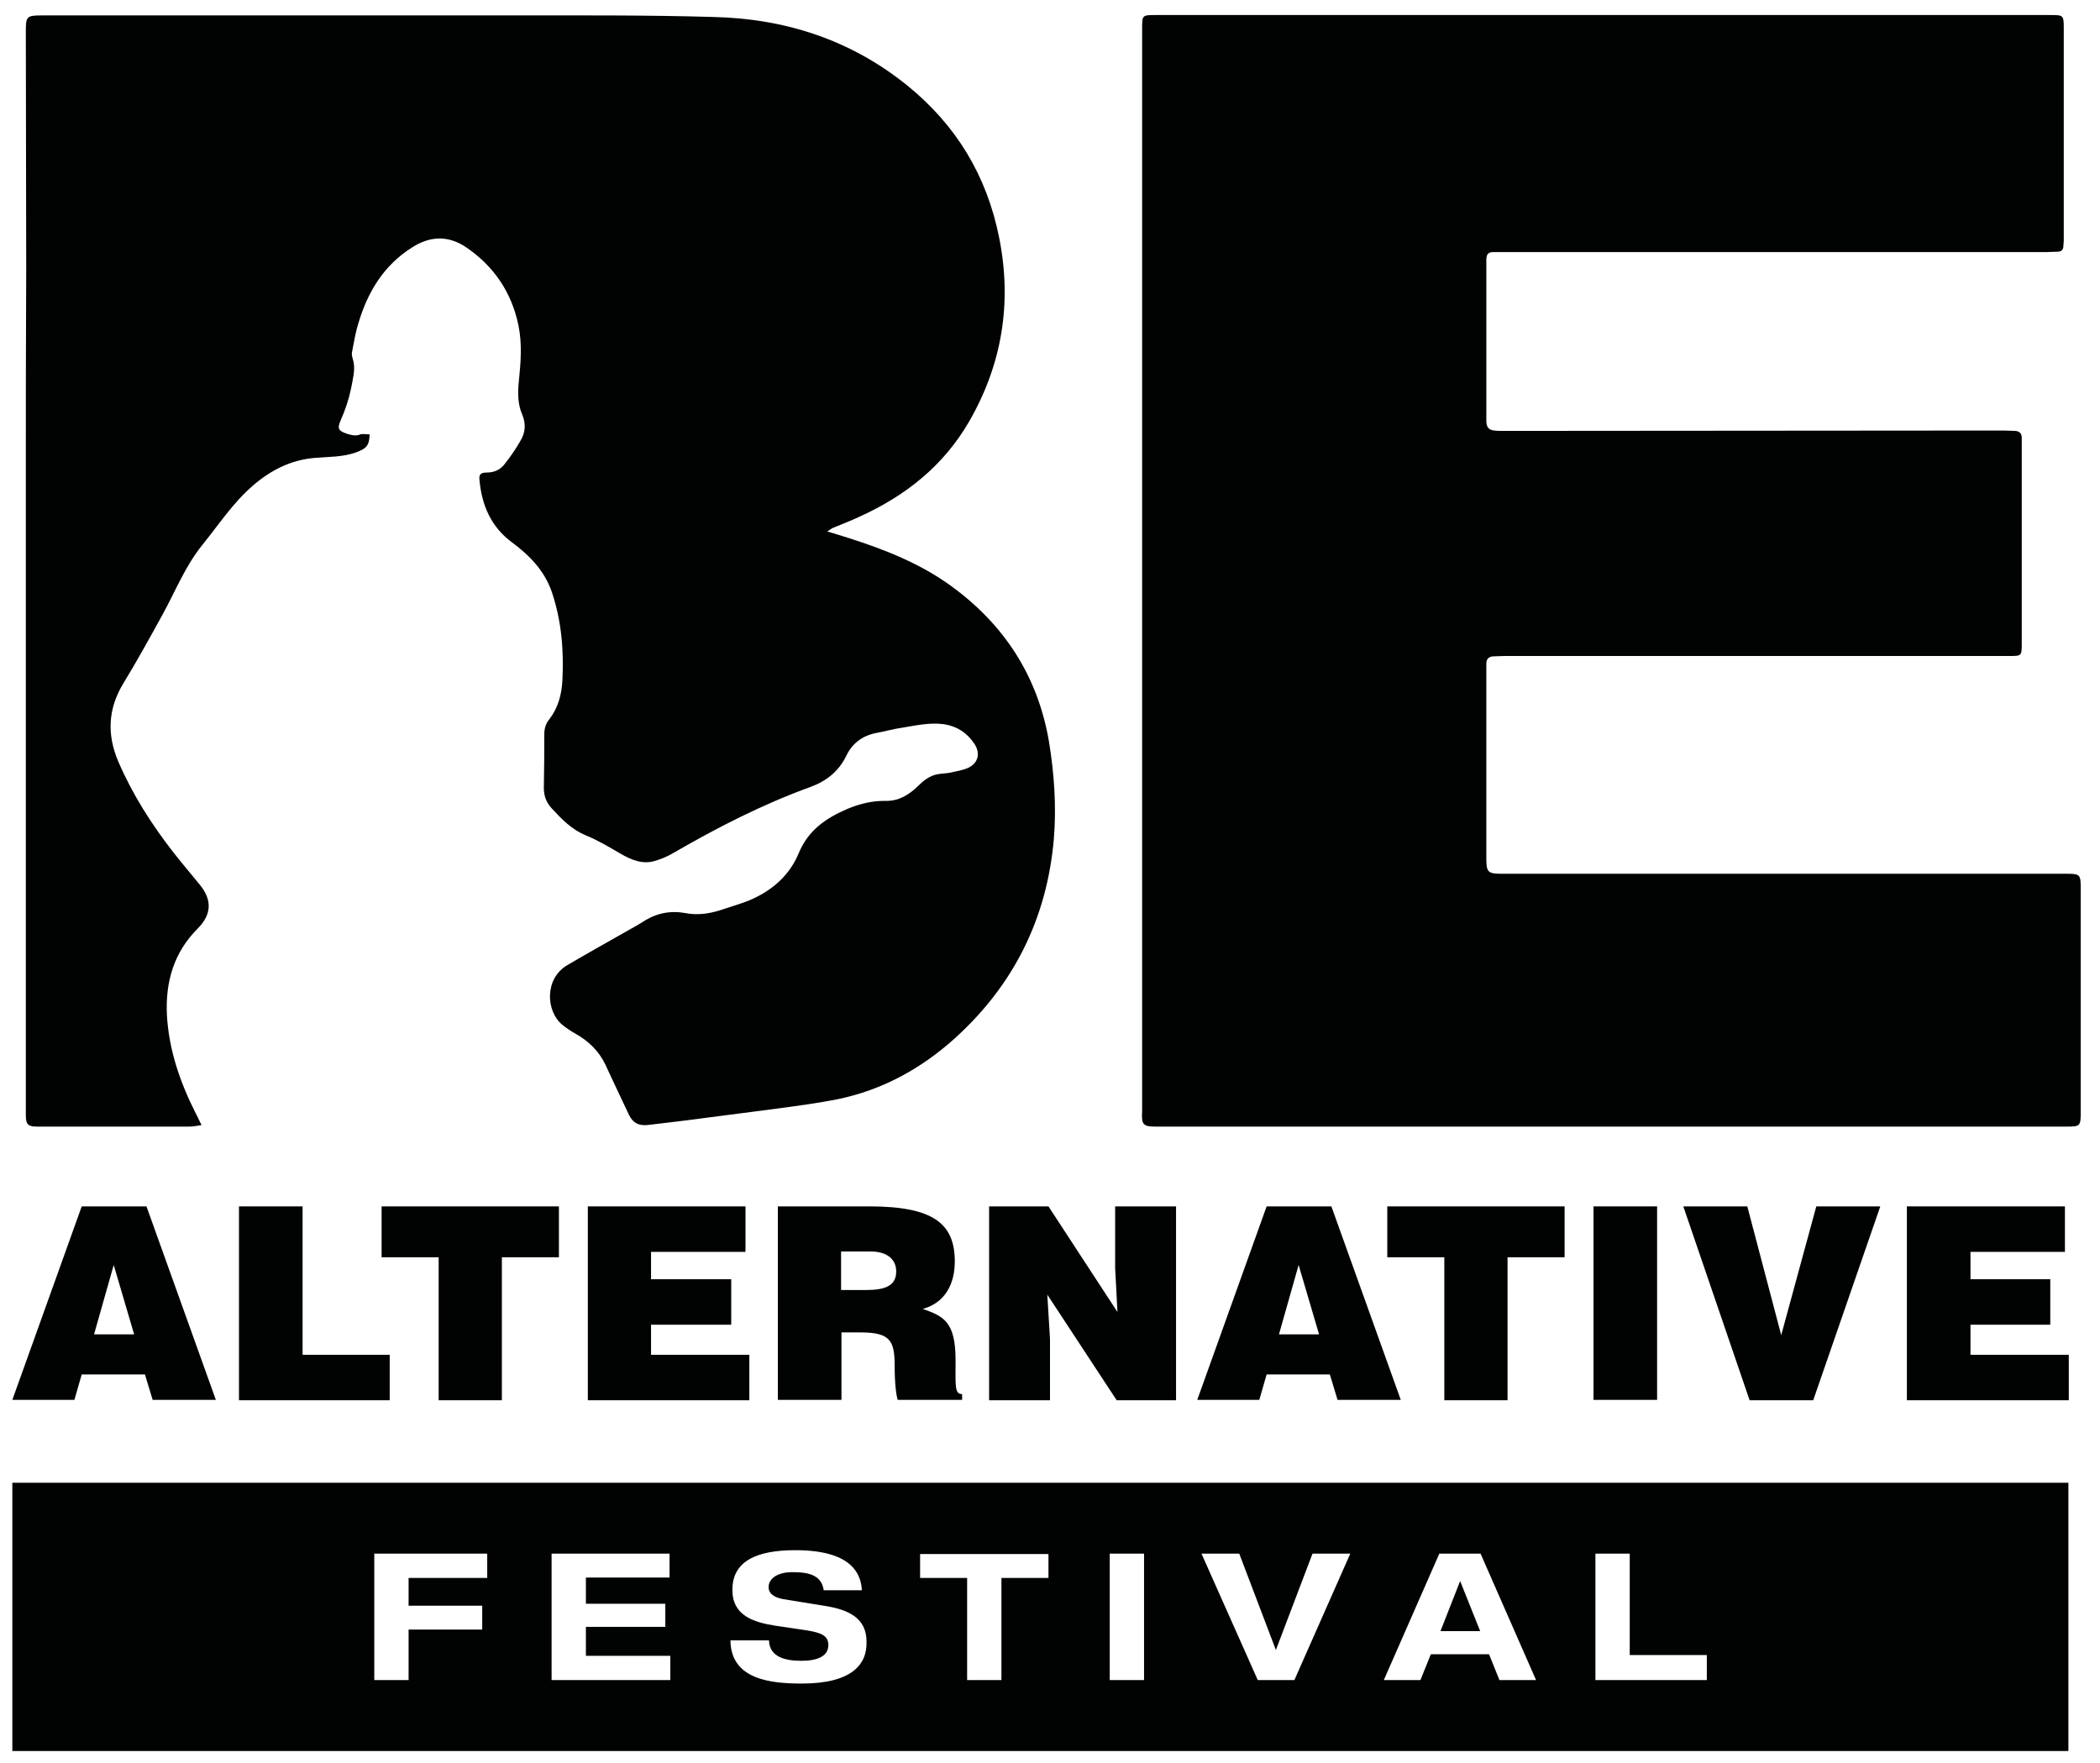
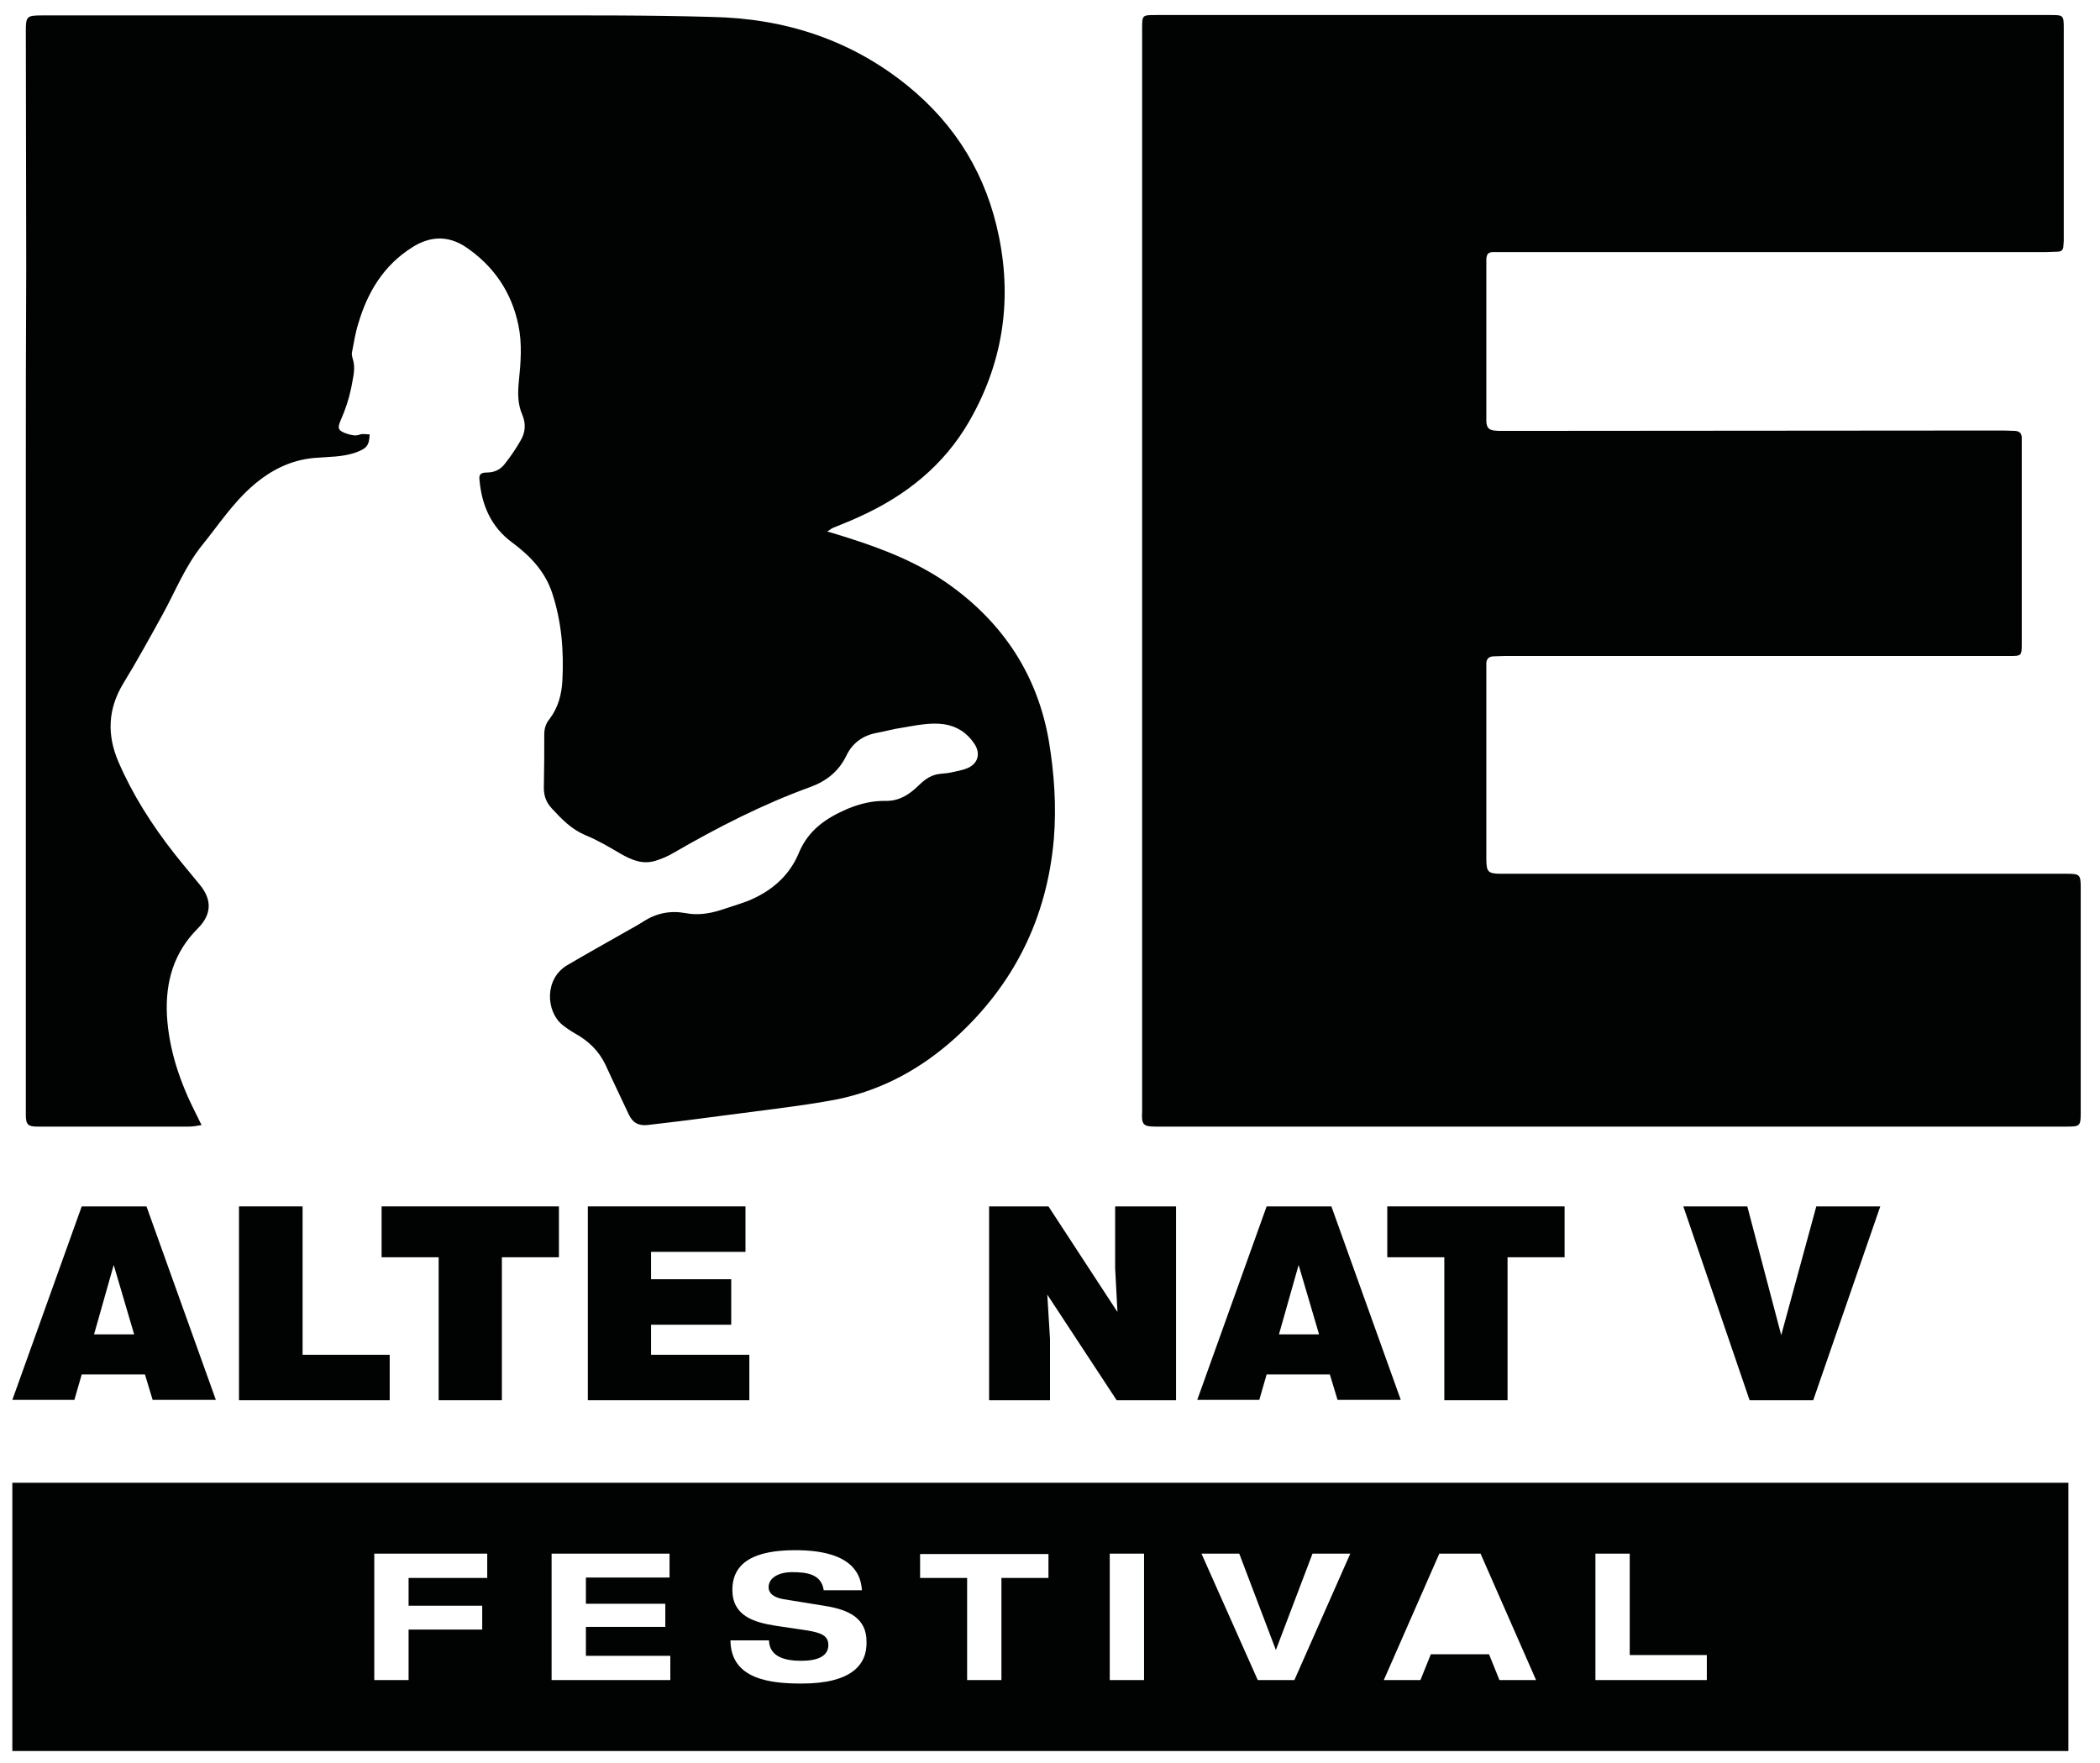
<svg xmlns="http://www.w3.org/2000/svg" id="Livello_1" x="0px" y="0px" viewBox="0 0 544.8 457.4" style="enable-background:new 0 0 544.8 457.4;" xml:space="preserve">
  <style type="text/css">	.st0{fill:#010202;}</style>
  <path class="st0" d="M6.7,125.3c0,41.6,0,83.3,0,124.9c0,0.5,0,0.9,0,1.4c0,12.6,0,25.1,0,37.7c0,2.5,0.6,3,3,3 c13.1,0,26.2,0,39.3,0c1.1,0,2.1-0.2,3.3-0.4c-0.6-1.1-1-2.1-1.5-3c-4.1-8.1-7-16.5-7.5-25.6c-0.4-8.6,1.8-16.2,8-22.4 c3.6-3.6,3.8-7.4,0.5-11.4c-2.2-2.7-4.5-5.4-6.7-8.2c-5.7-7.3-10.7-15.1-14.4-23.7c-3-7-2.7-13.7,1.3-20.3 c3.6-5.9,6.9-11.9,10.2-17.9c3.3-6,5.8-12.4,10.2-17.9c4.3-5.3,8-11,13.2-15.5c4.6-4,9.9-6.7,16.1-7.2c3.6-0.3,7.2-0.2,10.6-1.4 c2.7-1,3.5-1.7,3.6-4.7c-0.9,0-1.8-0.2-2.4,0c-1.2,0.5-2.2,0.2-3.3-0.1c-2.4-0.8-2.8-1.3-1.8-3.6c1.2-2.7,2.1-5.4,2.7-8.3 c0.4-2.3,1.1-4.6,0.6-6.9c-0.2-0.8-0.5-1.6-0.4-2.3c0.5-2.6,0.9-5.2,1.7-7.7c2.4-8.1,6.6-15,13.9-19.6c4.5-2.9,9.2-3.2,13.8-0.2 c7.3,4.9,12,11.7,13.8,20.4c1,4.9,0.6,9.7,0.1,14.6c-0.3,2.9-0.3,5.9,0.9,8.6c1,2.4,0.8,4.7-0.5,6.8c-1.2,2.1-2.5,4-4,5.9 c-1.1,1.5-2.7,2.3-4.7,2.3c-1.6,0-2.1,0.5-1.9,2c0.6,6.5,3,12.1,8.4,16.1c4.6,3.4,8.5,7.4,10.4,13c2.5,7.5,3.1,15.1,2.7,22.9 c-0.2,3.6-1.1,7-3.3,9.9c-1,1.2-1.4,2.5-1.4,4.1c0,4.4,0,8.8-0.1,13.2c-0.1,2.3,0.4,4.2,2.1,6c2.6,2.8,5.1,5.4,8.7,6.9 c3.2,1.3,6.2,3.1,9.1,4.8c2.8,1.6,5.6,2.8,8.8,1.9c1.7-0.5,3.4-1.2,4.9-2.1c11.4-6.6,23.1-12.6,35.5-17.1c4.1-1.5,7.4-4,9.4-8.2 c1.5-3.1,4.1-5.1,7.6-5.8c2.3-0.4,4.6-1.1,6.9-1.4c3.6-0.6,7.2-1.4,10.8-0.9c3.3,0.5,6,2.2,7.9,5.1c1.6,2.4,1,5-1.6,6.2 c-1.5,0.7-3.2,0.9-4.9,1.3c-1.1,0.2-2.2,0.2-3.2,0.4c-2,0.4-3.6,1.7-5,3.1c-2.3,2.2-4.8,3.8-8.2,3.8c-3.4-0.1-6.7,0.7-9.9,2 c-5.6,2.4-10.3,5.5-12.8,11.6c-2.5,6-7.3,10-13.3,12.4c-2.4,0.9-4.8,1.6-7.2,2.4c-2.9,0.9-5.9,1.3-8.9,0.7c-3.9-0.7-7.5,0-10.9,2.2 c-1.4,0.9-2.9,1.7-4.3,2.5c-5.1,2.9-10.3,5.8-15.4,8.8c-6,3.5-5.6,12-1.3,15.5c1.1,0.9,2.2,1.6,3.4,2.3c3.4,1.9,6.1,4.5,7.8,8.1 c2,4.4,4.1,8.7,6.1,13c1,2,2.4,2.8,4.7,2.6c5.1-0.6,10.3-1.2,15.4-1.9c6.2-0.8,12.3-1.6,18.5-2.4c5.2-0.7,10.4-1.4,15.5-2.4 c11.6-2.4,21.6-7.9,30.3-15.7c15.4-13.9,24-31.2,25.8-51.8c0.7-8.5,0.1-17.1-1.3-25.5c-2.9-16.8-11.6-30.2-25.4-40.2 c-8-5.8-17.1-9.4-26.5-12.4c-1.7-0.5-3.4-1.1-5.6-1.7c0.7-0.4,1-0.7,1.4-0.9c2.4-1,4.8-1.9,7.1-3c11.9-5.4,21.7-13.2,28.3-24.6 c8.6-14.9,11.2-30.9,7.8-47.8c-3.2-16-11.1-29.1-23.8-39.4c-14.7-11.9-31.8-17.4-50.5-17.8C167.8,3.9,150.8,4,133.7,4 c-41,0-81.9,0-122.9,0C6.9,4,6.7,4.3,6.7,8.1c0,20.6,0.1,41.1,0.1,61.7C6.7,88.3,6.7,106.8,6.7,125.3" />
  <path class="st0" d="M21.2,356.6h16.4l2,6.6H56L38,313H21.2l-18,50.2h16.1L21.2,356.6z M29.5,328.2l5.3,18H24.4L29.5,328.2z" />
  <polygon class="st0" points="62,313 62,363.3 101.1,363.3 101.1,351.5 78.5,351.5 78.5,313 " />
  <polygon class="st0" points="130.2,363.3 130.2,326.2 145,326.2 145,313 99,313 99,326.2 113.8,326.2 113.8,363.3 " />
  <polygon class="st0" points="193.4,324.8 193.4,313 152.5,313 152.5,363.3 194.4,363.3 194.4,351.5 168.9,351.5 168.9,343.7  189.7,343.7 189.7,331.9 168.9,331.9 168.9,324.8 " />
-   <path class="st0" d="M247.7,327.3c0-9.8-5.5-14.3-22.2-14.3h-23.7v50.2h16.5v-17.5h5c7.7,0,8.8,2.2,8.8,8.7c0,4.5,0.4,7.7,0.8,8.8 h16.7v-1.5c-2,0-1.7-2.2-1.7-8.8c0-10.1-3.2-11.4-8.5-13.3C245.2,338,247.7,333.1,247.7,327.3 M224.7,334.7h-6.5v-10h7.7 c3.8,0,6.6,1.7,6.6,5.2C232.5,333.5,229.8,334.7,224.7,334.7" />
  <polygon class="st0" points="272,313 256.6,313 256.6,363.3 272.4,363.3 272.4,347.4 271.7,335.9 289.7,363.3 305.1,363.3  305.1,313 289.3,313 289.3,329 289.9,340.4 " />
  <path class="st0" d="M328.6,313l-18,50.2h16.1l1.9-6.6H345l2,6.6h16.4l-18-50.2H328.6z M331.8,346.2l5.1-18l5.3,18H331.8z" />
  <polygon class="st0" points="391.1,363.3 391.1,326.2 405.9,326.2 405.9,313 359.9,313 359.9,326.2 374.7,326.2 374.7,363.3 " />
-   <rect x="413.4" y="313" class="st0" width="16.5" height="50.2" />
  <polygon class="st0" points="453.3,313 436.7,313 453.9,363.3 470.4,363.3 487.8,313 471.2,313 462.1,346.4 " />
-   <polygon class="st0" points="535.7,324.8 535.7,313 494.7,313 494.7,363.3 536.7,363.3 536.7,351.5 511.2,351.5 511.2,343.7  531.9,343.7 531.9,331.9 511.2,331.9 511.2,324.8 " />
  <path class="st0" d="M536.7,384.7H3.2v69.6h533.4V384.7z M126.4,409.4H106v7.2h19.1v6.2H106v13.1h-8.9v-32.8h29.3V409.4z  M173.9,435.9h-30.8v-32.8h30.6v6.2H152v6.8h20.6v6H152v7.5h21.9V435.9z M208,436.8c-8,0-18.4-1-18.5-11.2h10 c0.1,4.5,4.6,5.3,8.4,5.3c4.2,0,7-1.2,7-4.1c0-2.5-2-3.2-5.6-3.8l-8.1-1.2c-5.7-0.9-11.2-2.6-11.2-9.3c0-7.3,6-10.3,16.3-10.3 c6.7,0,16.8,1.2,17.3,10.4h-9.9c-0.6-4.3-4.6-4.7-8.2-4.7c-3.7,0-6.1,1.6-6.1,3.9c0,1.7,1.5,2.7,3.8,3.1l11.1,1.8 c6,1,10.5,3.2,10.5,9.2C225,431.9,220.9,436.8,208,436.8 M272,409.4h-12.2v26.5h-8.9v-26.5h-12.2v-6.2H272V409.4z M296.8,435.9h-8.9 v-32.8h8.9V435.9z M335.8,435.9h-9.5l-14.6-32.8h9.8l9.5,25l9.5-25h9.8L335.8,435.9z M389,435.9l-2.7-6.7h-15.1l-2.7,6.7H359 l14.4-32.8h10.7l14.4,32.8H389z M442.8,435.9h-28.9v-32.8h8.9v26.3h20V435.9z" />
-   <polygon class="st0" points="373.7,423.2 384,423.2 378.8,410.2 " />
  <path class="st0" d="M299.8,292.3h0.1c31.8,0,63.6,0,95.4,0c47,0,94,0,141,0c3.3,0,3.5-0.2,3.5-3.6v-58.3c0-3.5-0.2-3.7-3.7-3.7 c-48.8,0-97.7,0-146.5,0c-3.6,0-4-0.4-4-4c0-15.5,0-31,0-46.5c0-1.3,0-2.7,0-4c0-1.1,0.5-1.8,1.7-1.9c1,0,1.9-0.1,2.9-0.1 c43.7,0,87.3,0,131,0c3.3,0,3.3,0,3.3-3.4v-51.3c0-0.6,0-1.3,0-1.9c0-1.1-0.5-1.7-1.7-1.8c-1,0-2-0.1-3-0.1 c-43.4,0-86.7,0.1-130.1,0.1c-0.7,0-1.4,0-2.1-0.1c-1.4-0.2-1.9-0.8-2-2.3c0-0.5,0-0.9,0-1.4c0-12.4,0-24.8,0-37.2 c0-1.2,0-2.4,0-3.6c0.1-1.3,0.5-1.8,1.9-1.8c0.7,0,1.4,0,2.1,0H531c0.9,0,1.8-0.1,2.8-0.1c1,0,1.5-0.5,1.5-1.5 c0-0.4,0.1-0.8,0.1-1.3c0-18.4,0-36.7,0-55.1c0-3.5-0.1-3.5-3.5-3.5h-232c-3.6,0-3.6,0-3.6,3.6v140.2h0c0,36.7,0,73.4,0,110.1 c0,10.2,0,20.4,0,30.6C296.1,291.8,296.6,292.3,299.8,292.3" />
</svg>